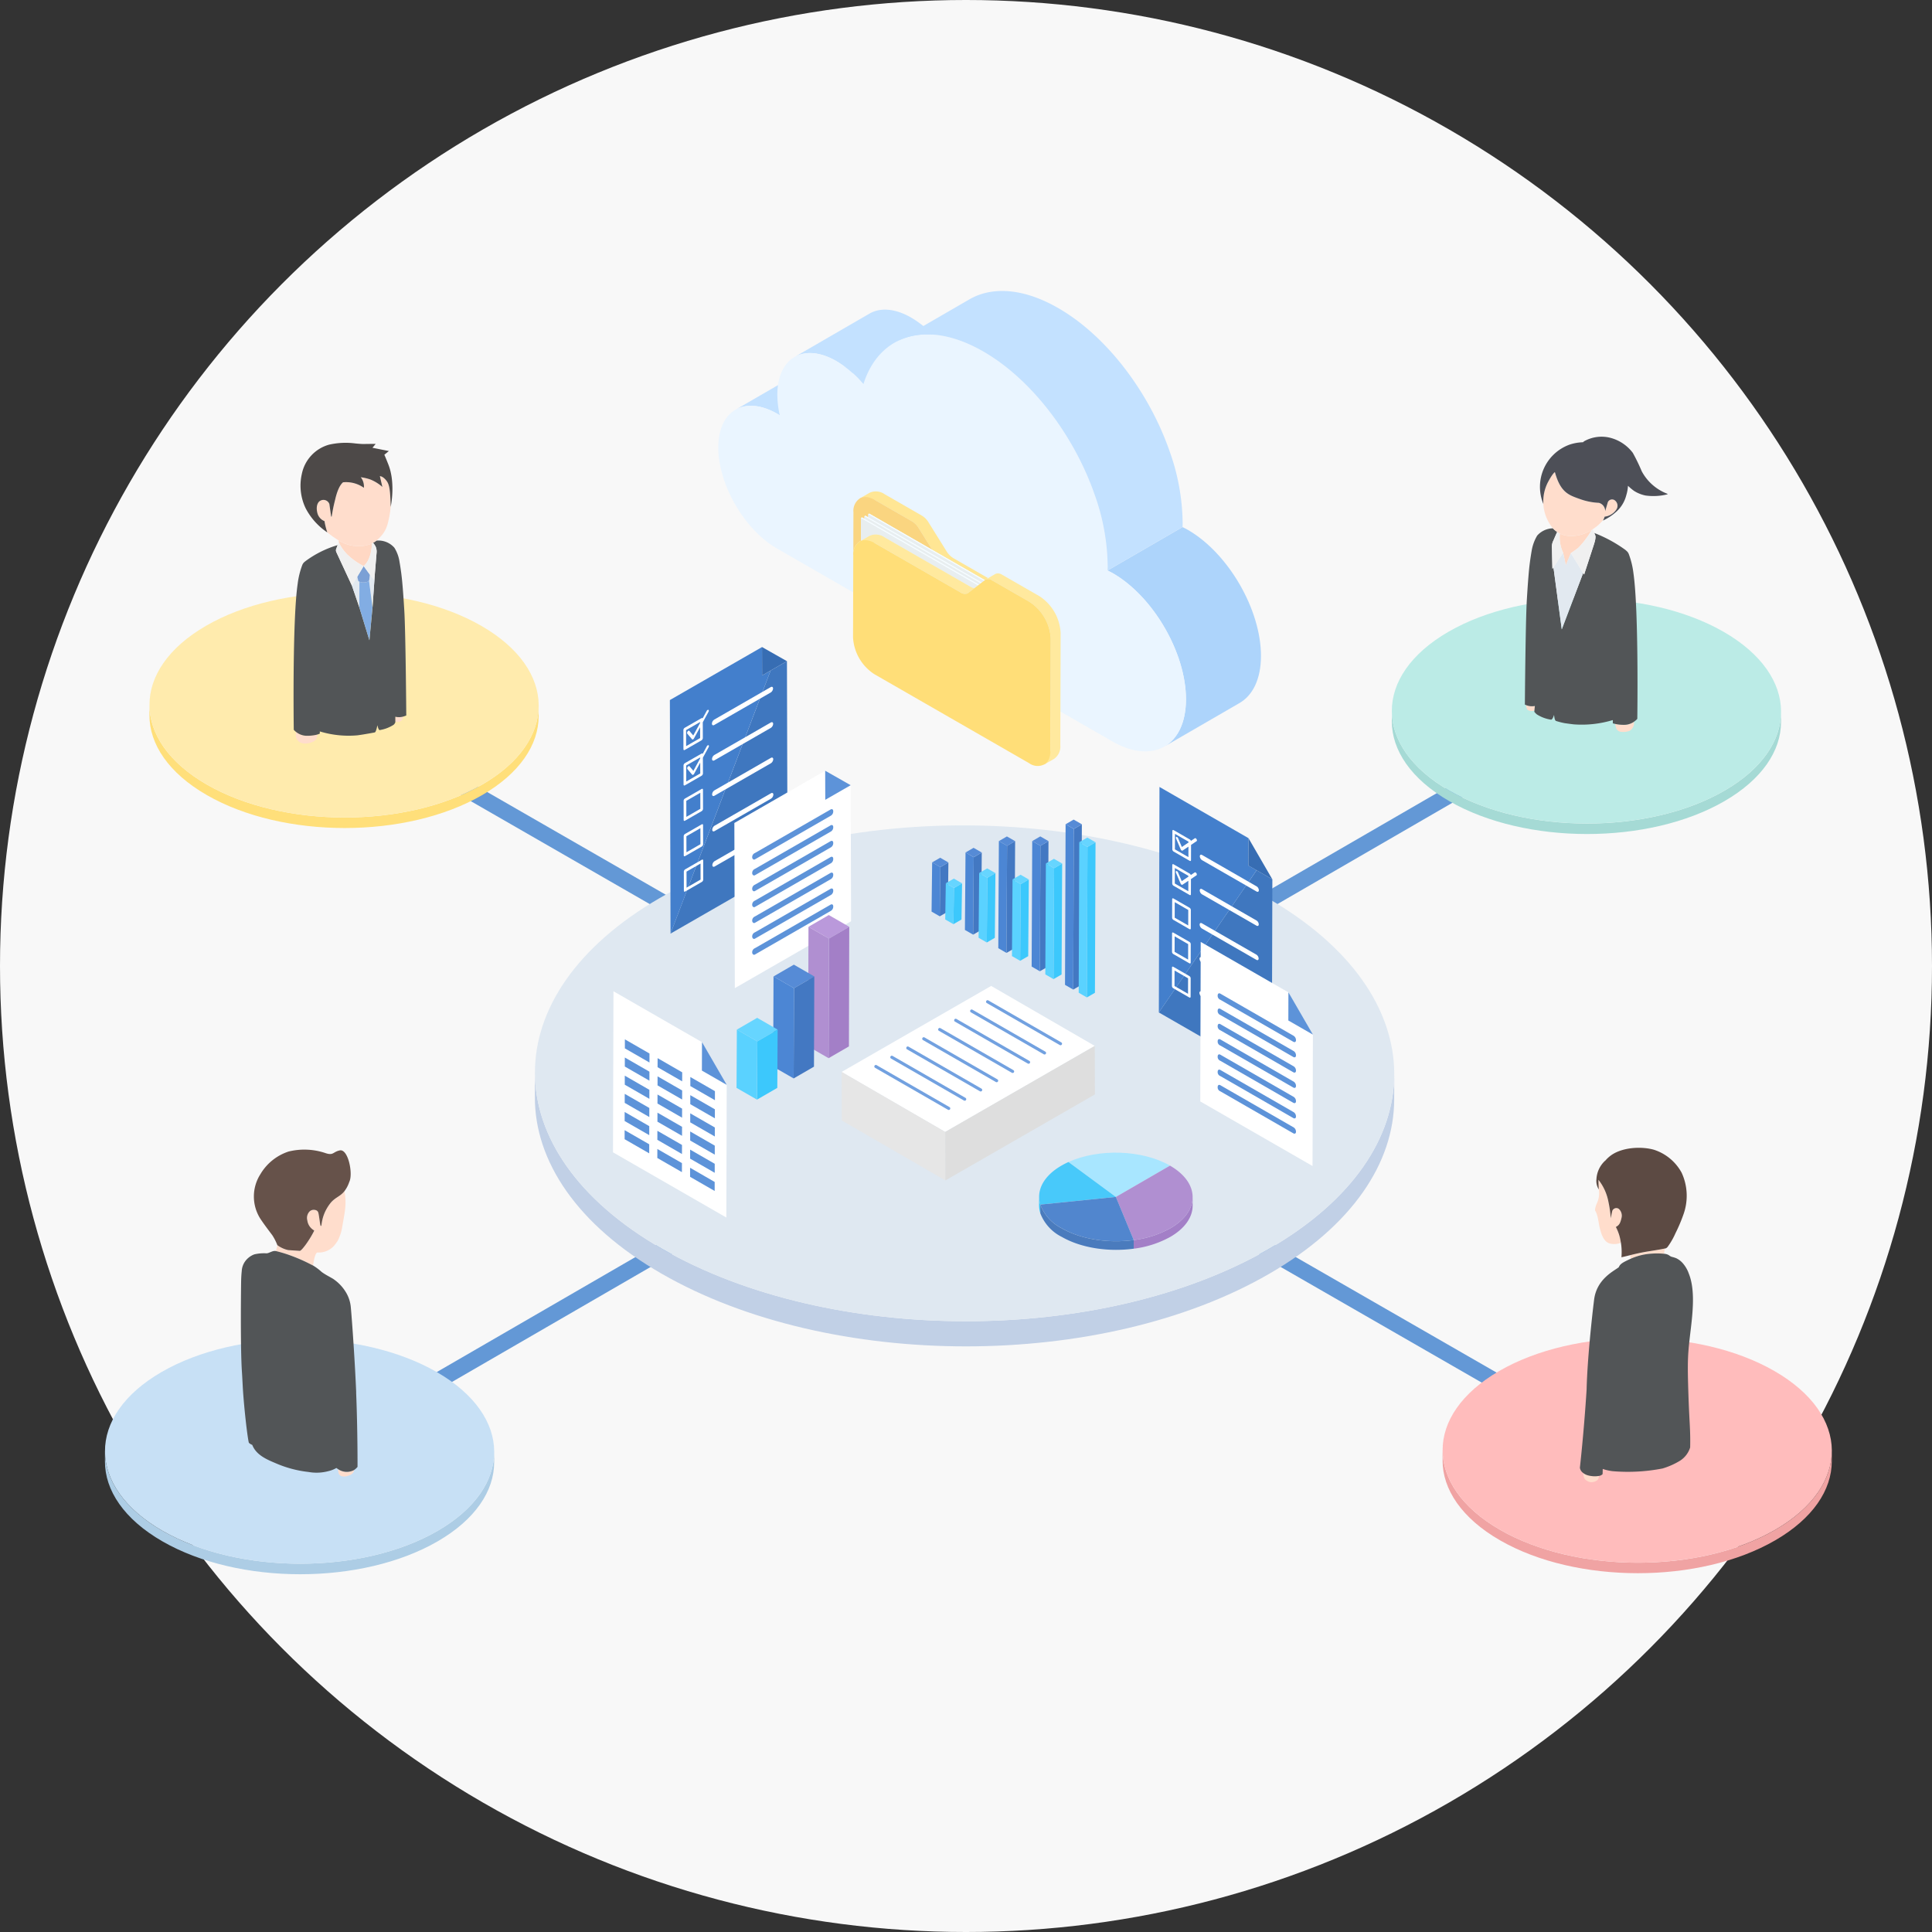
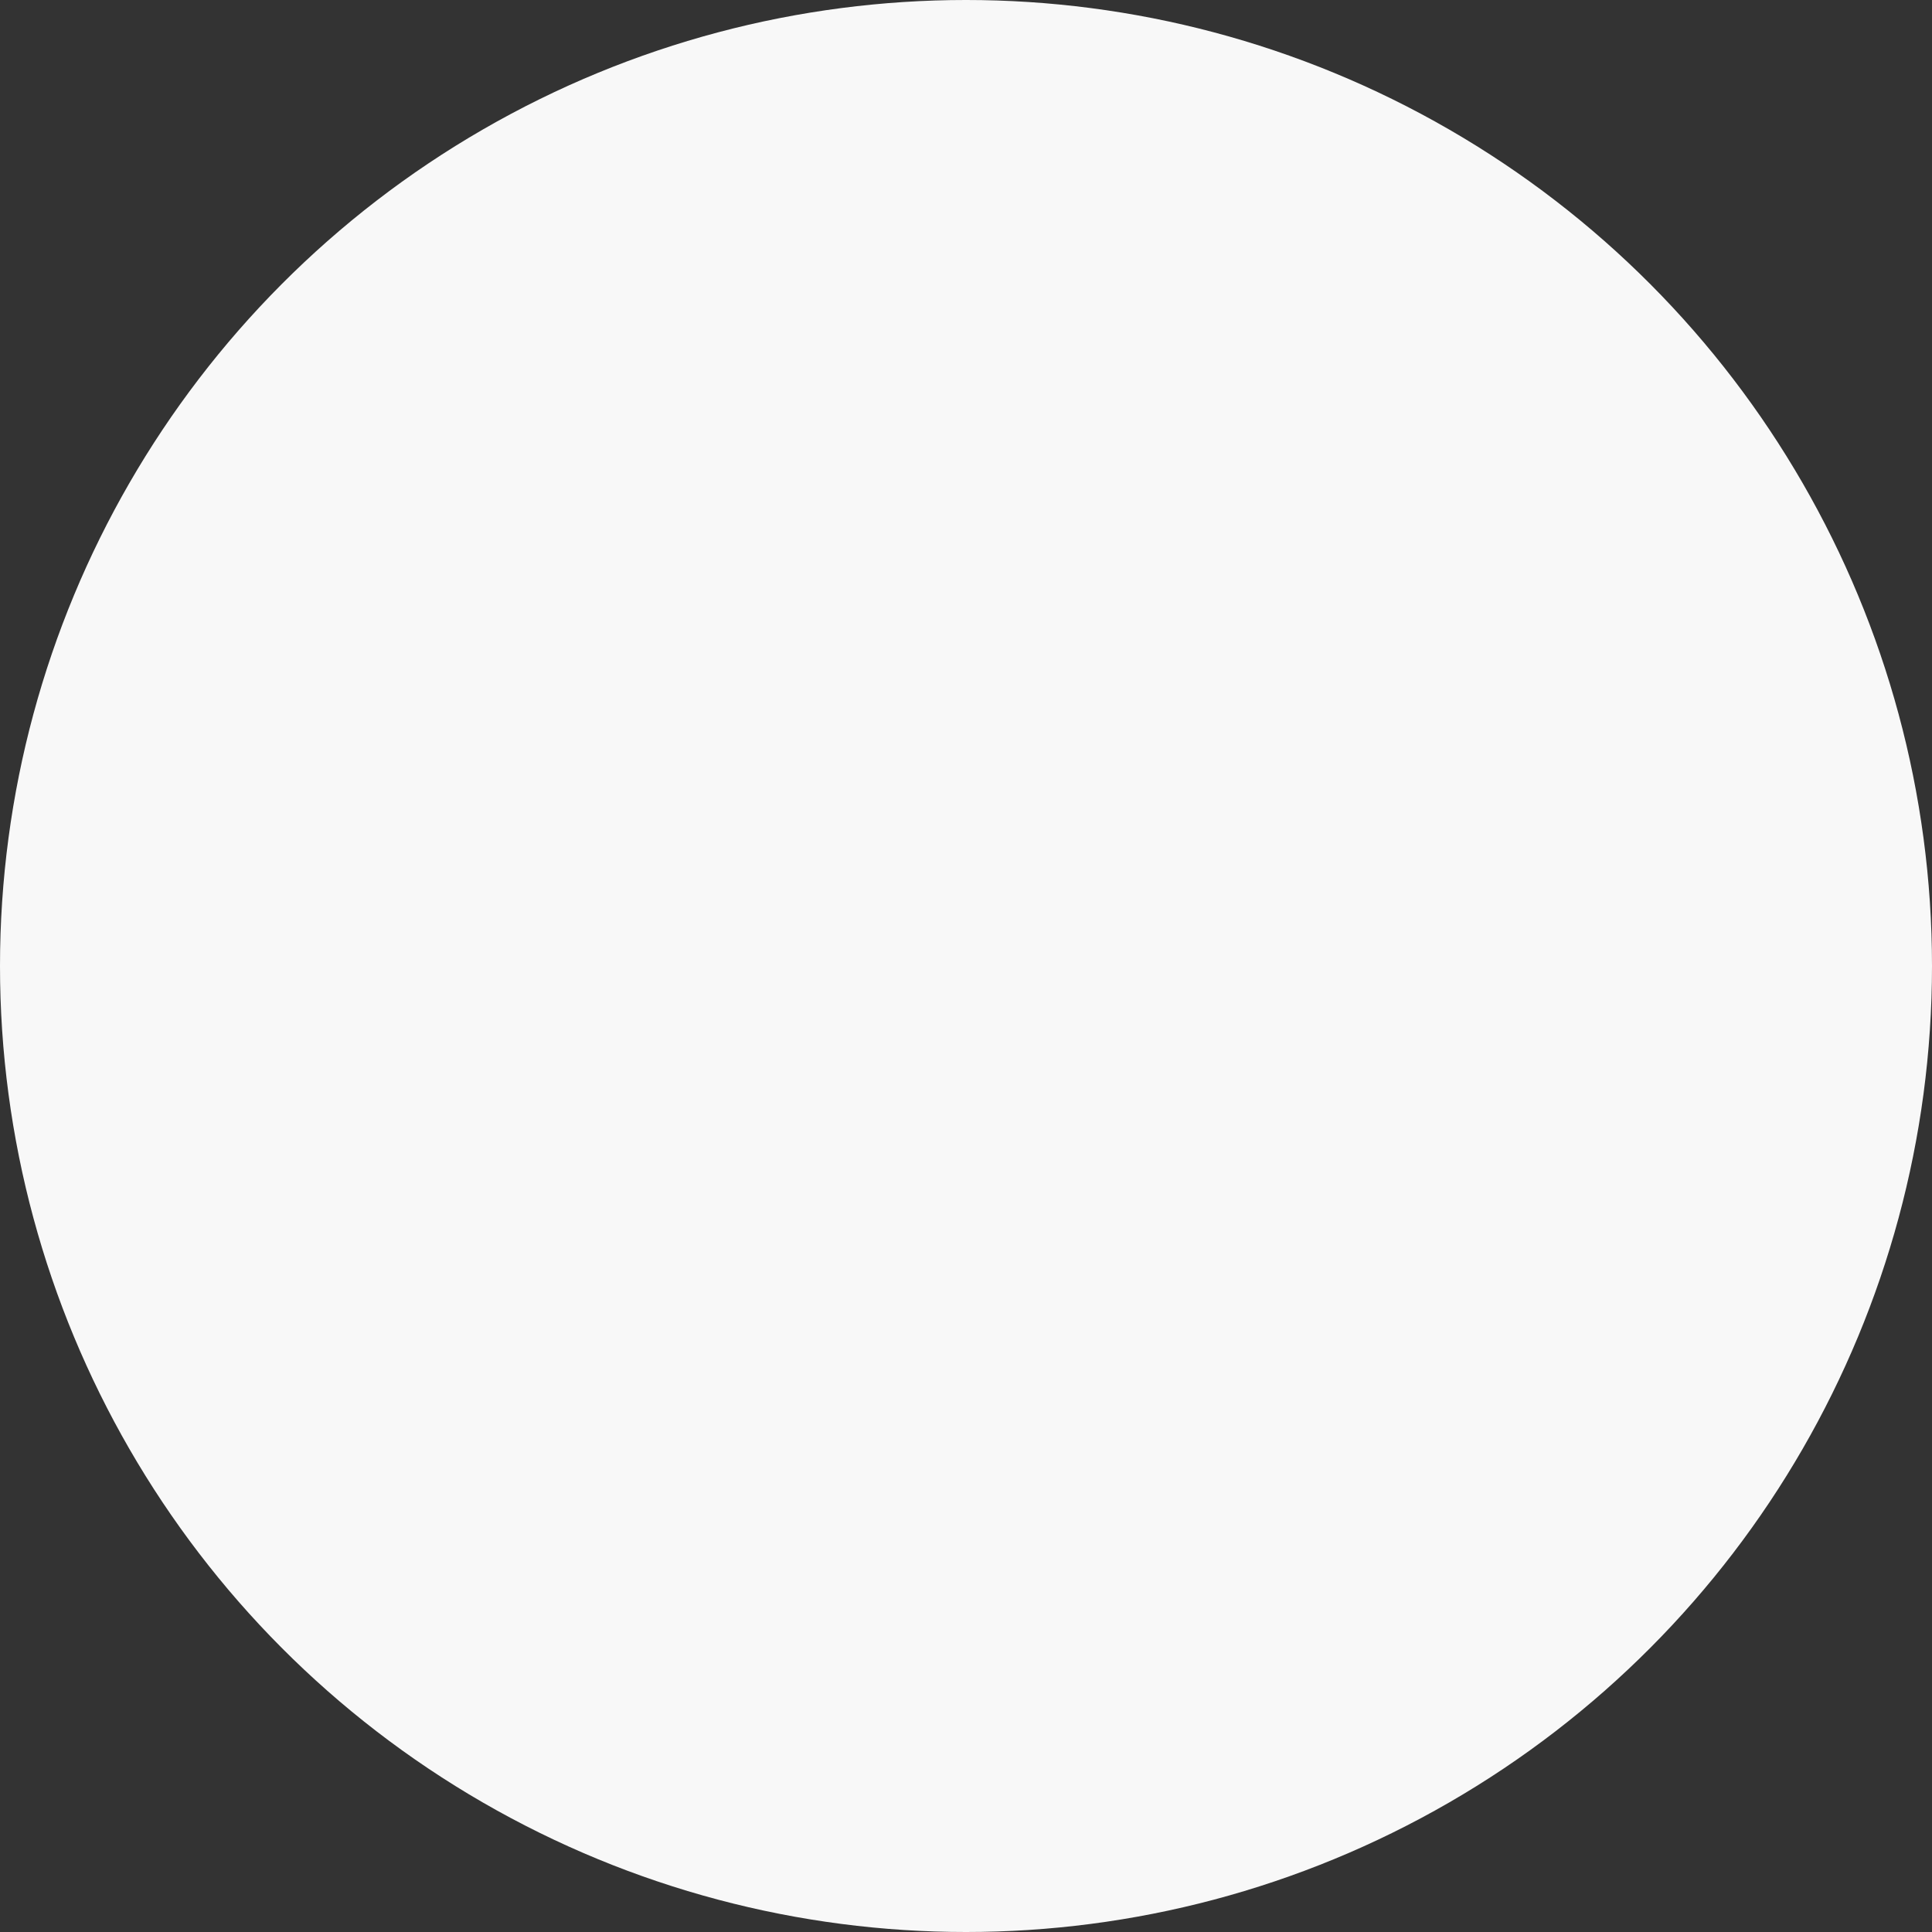
<svg xmlns="http://www.w3.org/2000/svg" width="405" height="405" viewBox="0 0 405 405">
  <rect x="0" y="0" width="405" height="405" fill="#333333" stroke="none" />
  <defs>
    <clipPath id="clip-path">
-       <rect id="長方形_1" data-name="長方形 1" width="362" height="269" transform="translate(22 61)" fill="#fff" />
-     </clipPath>
+       </clipPath>
  </defs>
  <g id="グループ_3" data-name="グループ 3" transform="translate(-639 673)">
    <g id="グループ_2" data-name="グループ 2" transform="translate(639 -673)">
      <circle id="楕円形_1" data-name="楕円形 1" cx="202.5" cy="202.5" r="202.5" fill="#f8f8f8" />
      <g id="グループ_1" data-name="グループ 1" clip-path="url(#clip-path)">
        <path id="パス_1" data-name="パス 1" d="M326.144,155.732,81.646,297.28l-3.394-1.952,244.5-141.549Z" fill="#6398d6" />
        <path id="パス_2" data-name="パス 2" d="M326.933,295.328l-3.372,1.952L77.467,155.735l3.372-1.952Z" fill="#6398d6" />
        <path id="パス_3" data-name="パス 3" d="M103.6,304.379l-.008,2.2c-.018,5.987-3.966,11.962-11.852,16.531-15.88,9.191-41.709,9.194-57.693,0C26,318.48,21.982,312.407,22,306.342l.007-2.2c-.018,6.061,4,12.134,12.043,16.76,15.984,9.194,41.814,9.194,57.693,0,7.889-4.565,11.837-10.544,11.852-16.531Z" fill="#adcde5" />
        <path id="パス_4" data-name="パス 4" d="M91.553,287.615c15.984,9.2,16.071,24.1.191,33.291s-41.709,9.2-57.693,0-16.067-24.1-.187-33.291S75.573,278.421,91.553,287.615Z" fill="#c7e0f5" />
        <path id="パス_5" data-name="パス 5" d="M384,304.16l-.007,2.2c-.018,5.987-3.967,11.962-11.852,16.531-15.88,9.194-41.71,9.194-57.694,0-8.044-4.626-12.061-10.7-12.043-16.76l.008-2.2c-.018,6.062,4,12.134,12.043,16.76,15.984,9.2,41.813,9.2,57.693,0C380.037,316.125,383.986,310.146,384,304.16Z" fill="#f0a3a3" />
        <path id="パス_6" data-name="パス 6" d="M371.957,287.4c15.984,9.2,16.071,24.1.191,33.29s-41.709,9.2-57.693,0-16.067-24.1-.187-33.29S355.977,278.2,371.957,287.4Z" fill="#ffbcbc" />
        <path id="パス_7" data-name="パス 7" d="M373.358,149.207l-.007,2.2c-.018,5.987-3.966,11.962-11.852,16.531-15.88,9.194-41.709,9.194-57.693,0-8.045-4.626-12.061-10.7-12.043-16.76l.007-2.2c-.018,6.062,4,12.134,12.043,16.76,15.984,9.2,41.814,9.2,57.693,0C369.4,161.172,373.344,155.193,373.358,149.207Z" fill="#a5dad5" />
        <path id="パス_8" data-name="パス 8" d="M361.313,132.443c15.984,9.2,16.07,24.1.191,33.291s-41.71,9.2-57.694,0-16.067-24.1-.187-33.291S345.332,123.249,361.313,132.443Z" fill="#bbebe6" />
        <path id="パス_9" data-name="パス 9" d="M112.923,147.947l-.007,2.2c-.018,5.986-3.967,11.962-11.852,16.53-15.88,9.2-41.71,9.2-57.694,0-8.044-4.626-12.061-10.7-12.043-16.76l.007-2.2c-.018,6.061,4,12.134,12.043,16.76,15.984,9.194,41.814,9.194,57.694,0C108.96,159.913,112.908,153.934,112.923,147.947Z" fill="#ffdf7a" />
        <path id="パス_10" data-name="パス 10" d="M100.88,131.184c15.984,9.195,16.071,24.1.191,33.29s-41.709,9.2-57.693,0-16.067-24.1-.187-33.29S84.9,121.989,100.88,131.184Z" fill="#ffebad" />
        <path id="パス_11" data-name="パス 11" d="M292.274,225.252l-.014,5.265c-.036,13.217-8.758,26.414-26.176,36.495-35.059,20.3-92.079,20.3-127.368,0C120.959,256.8,112.086,243.39,112.126,230l.015-5.264c-.04,13.386,8.833,26.794,26.589,37.008,35.286,20.295,92.31,20.295,127.369,0C283.517,251.662,292.235,238.466,292.274,225.252Z" fill="#c1d0e6" />
        <path id="パス_12" data-name="パス 12" d="M265.688,188.247c35.286,20.3,35.47,53.205.41,73.5s-92.078,20.3-127.368,0-35.477-53.2-.422-73.5,92.09-20.3,127.376,0Z" fill="#dfe8f1" />
        <path id="パス_13" data-name="パス 13" d="M83.876,150.327a2.731,2.731,0,0,1-.486-.007,4.753,4.753,0,0,1-.519-.083v1a1.323,1.323,0,0,0,1.354-.23,4.5,4.5,0,0,0,.342-.8,3.434,3.434,0,0,1-.7.13Z" fill="#fdc" />
        <path id="パス_14" data-name="パス 14" d="M64.318,154.232a3.559,3.559,0,0,1-1.909-.567,4.433,4.433,0,0,1-.382-.273v.032c-.011.183-.018.37-.014.56a1.756,1.756,0,0,0,.148.84c.025.054.058.107.087.158.728,1.213,2.385.979,3.437.477a2.032,2.032,0,0,0,.566-.459,3.674,3.674,0,0,0,.328-1.052c-.083.025-.173.05-.277.075a8.448,8.448,0,0,1-1.974.205Z" fill="#fdc" />
        <path id="パス_15" data-name="パス 15" d="M83.39,150.32a2.259,2.259,0,0,0,.486.007,3.556,3.556,0,0,0,.7-.129,4.364,4.364,0,0,0,.591-.215s-.126-17.27-.414-21.986c-.094-1.561-.195-3.122-.321-4.683-.087-1.059-.18-2.114-.321-3.169-.094-.7-.227-1.623-.353-2.312a7.673,7.673,0,0,0-1.077-3,4.413,4.413,0,0,0-3.779-1.5c-.1.079-.216.162-.339.241s-.241.151-.375.222c.007,0,.018-.01.025-.014l.176.223.31.473a2.556,2.556,0,0,1,.249,1.335l-.393,4.788-.465,6.733-.652,6.883-2.107-6.887-1.556-4.569-3.264-7.023a.869.869,0,0,1-.025-.678l.3-.79a21.464,21.464,0,0,0-6.65,3.287c-.022.015-.364.28-.443.367a1.82,1.82,0,0,0-.3.452,16.975,16.975,0,0,0-1,4.062c-1.138,7.835-.811,30.549-.811,30.549a3.284,3.284,0,0,0,.439.413,4.232,4.232,0,0,0,.382.272,3.585,3.585,0,0,0,1.909.567,8.685,8.685,0,0,0,1.974-.2c.1-.025.195-.05.277-.076a2.924,2.924,0,0,0,.479-.179v-.456a20.755,20.755,0,0,0,7.864.818c.205-.021,1.037-.15,1.236-.183.421-.068,2.042-.344,2.424-.43.285-.065.548-1.515.548-1.515s.212,1.1.5,1.023a7.63,7.63,0,0,0,2.893-1.1,1.338,1.338,0,0,0,.364-.524v-.165l0-1c-.029-.007.173.036.519.083Z" fill="#525557" />
        <path id="パス_16" data-name="パス 16" d="M71.066,113.814a9.36,9.36,0,0,0,1.726,2.415,13.989,13.989,0,0,0,3.444,2.441c1.391-1.17,1.682-3.571,1.744-4.58l.007-.2a6.2,6.2,0,0,1-2.147.581A8,8,0,0,1,71,113.293l.022.4Z" fill="#ffd8c4" />
        <path id="パス_17" data-name="パス 17" d="M75.111,121.806l-.216-.919c-.58.959-1.128,1.867-1.128,1.867l1.556,4.568.022-5.387a1.447,1.447,0,0,1-.234-.132Z" fill="#e2e9f0" />
        <path id="パス_18" data-name="パス 18" d="M77.907,120.956l-.36-.5-.14,1.145c-.014.029-.036.054-.054.083l.739,5.642.465-6.733-.083,1-.562-.65Z" fill="#e2e9f0" />
        <path id="パス_19" data-name="パス 19" d="M76.105,122.1a1.811,1.811,0,0,1-.757-.161l-.022,5.387,2.107,6.887.652-6.884-.739-5.641c-.213.3-.605.412-1.246.412Z" fill="#82ade3" />
        <path id="パス_20" data-name="パス 20" d="M75.346,121.939a1.823,1.823,0,0,0,.757.162c.641,0,1.034-.112,1.246-.413a.63.63,0,0,0,.054-.083l.14-1.145c-.49-.671-1.308-1.794-1.308-1.794l-1.34,2.222.216.918A1.394,1.394,0,0,0,75.346,121.939Z" fill="#7ba0d5" />
        <path id="パス_21" data-name="パス 21" d="M78.13,113.821c-.05.025-.1.05-.141.072,0,.057-.007.122-.011.2-.061,1.005-.353,3.406-1.743,4.58,0,0,.818,1.123,1.308,1.794l.36.5.562.65.083-1.005.393-4.788a2.628,2.628,0,0,0-.249-1.335l-.31-.473-.176-.223a.084.084,0,0,0-.025.015.036.036,0,0,0-.011.007l-.043.021Z" fill="#f0f0f0" />
        <path id="パス_22" data-name="パス 22" d="M70.5,115.73l3.264,7.024s.548-.908,1.128-1.867c.652-1.076,1.34-2.217,1.34-2.221a13.875,13.875,0,0,1-3.444-2.441,9.36,9.36,0,0,1-1.726-2.415l-.043-.125-.148.33-.094.244-.3.789a.871.871,0,0,0,.025.679Z" fill="#f0f0f0" />
        <path id="パス_23" data-name="パス 23" d="M75.843,114.474a6.2,6.2,0,0,0,2.147-.581c.047-.022.094-.047.141-.072l.043-.022a.036.036,0,0,0,.011-.007c.133-.071.259-.147.375-.222s.234-.158.339-.241a7.674,7.674,0,0,0,1.091-1.073,6.244,6.244,0,0,0,1.311-2.594,21.246,21.246,0,0,0,.6-3.424c-.086-4.1-.371-4.9-1.052-5.671-.7-.786-1.214-.753-1.214-.753l.526,2.257a8.88,8.88,0,0,0-2.529-1.565,10.291,10.291,0,0,0-2-.466,3.088,3.088,0,0,1,.652,2.214A6.467,6.467,0,0,0,71.92,101.1c-1,.815-1.506,2.951-1.675,3.69a33.577,33.577,0,0,0-.706,3.463c-.007.058-.054.058-.122.029-.159-1.113-.367-2.606-.367-2.613a1.321,1.321,0,0,0-1.877-.714c-.638.305-.951,1.31-.656,2.491a2.487,2.487,0,0,0,1.513,1.8,15.211,15.211,0,0,0,.591,2.365,25.32,25.32,0,0,0,2.367,1.676.053.053,0,0,0,.014.007,8.072,8.072,0,0,0,4.838,1.181Z" fill="#fdc" />
        <path id="パス_24" data-name="パス 24" d="M66.516,107.447c-.3-1.181.018-2.185.656-2.491a1.318,1.318,0,0,1,1.877.715c0,.007.213,1.5.367,2.612.068.029.115.029.122-.028a33.6,33.6,0,0,1,.706-3.464c.169-.739.677-2.874,1.675-3.689a6.461,6.461,0,0,1,4.363,1.156,3.11,3.11,0,0,0-.652-2.215,10.375,10.375,0,0,1,2,.467,8.844,8.844,0,0,1,2.529,1.565l-.526-2.258s.515-.032,1.214.754c.681.768.965,1.572,1.052,5.67v.018s1.084-4.9-.486-8.886c-.764-1.934-.847-2.042-.847-2.042l.951-.779-3.437-.689.677-.815s-1.913.014-2.587.029c-.385.007-1.409-.093-1.672-.118a15.6,15.6,0,0,0-5.541.262,8.016,8.016,0,0,0-5.685,6.137,10.967,10.967,0,0,0,.807,7.2,13.758,13.758,0,0,0,4.535,5.049,14.826,14.826,0,0,1-.591-2.365,2.486,2.486,0,0,1-1.513-1.8Z" fill="#4d4948" />
        <path id="パス_25" data-name="パス 25" d="M332.92,309.281a2.845,2.845,0,0,1-1.073-.531c.05.309.1.592.151.786a1.234,1.234,0,0,0,.317.621,2.353,2.353,0,0,0,.929.51c.447.14,1.676-.079,1.848-.79.04-.161.073-.326.1-.488a5.362,5.362,0,0,1-2.27-.111Z" fill="#fdc" />
        <path id="パス_26" data-name="パス 26" d="M348.854,262.824c.007-.205.083-.783.13-1.091-.785.168-1.452.283-3.318.577-1.2.191-2.59.478-3.937.819.043.251.072.534.093.75a12.652,12.652,0,0,1,4.471-1.084,15.217,15.217,0,0,1,2.561.032Z" fill="#fdc" />
        <path id="パス_27" data-name="パス 27" d="M338.724,257.207c.7-.355.944-.8,1.185-1.881a1.922,1.922,0,0,0-.533-1.88.862.862,0,0,0-.987-.075.876.876,0,0,0-.407.452c-.227.99-.317,1.582-.317,1.582a25.975,25.975,0,0,0-.511-3.563,10.6,10.6,0,0,0-2.072-4.515c0,.732.033,1.443.069,2.017a4.927,4.927,0,0,1-.4,2.9c-.158.327-.511,1.335-.335,1.594.552.818.681,2.533.919,3.492.281,1.119.728,2.943,2.125,3.341a3.663,3.663,0,0,0,2.328-.162c-.018-.1-.04-.211-.065-.315A9.393,9.393,0,0,0,338.724,257.207Z" fill="#fdc" />
        <path id="パス_28" data-name="パス 28" d="M348.983,261.733c.061-.015.119-.026.184-.04a.992.992,0,0,0,.4-.294,15.367,15.367,0,0,0,1.658-2.882,32.863,32.863,0,0,0,1.621-3.8,11.533,11.533,0,0,0-.321-8.868,10.143,10.143,0,0,0-5.85-4.842c-2.645-.728-6.42-.5-8.769,1.052a6.844,6.844,0,0,0-1.412,1.267V243.3a5.681,5.681,0,0,0-1.834,3.84,3.352,3.352,0,0,0,.49,2.2c-.039-.577-.068-1.284-.068-2.017a10.584,10.584,0,0,1,2.071,4.515,25.885,25.885,0,0,1,.512,3.564s.09-.592.317-1.583a.907.907,0,0,1,.407-.452.866.866,0,0,1,.987.075,1.916,1.916,0,0,1,.533,1.881c-.241,1.08-.486,1.525-1.185,1.881a9.4,9.4,0,0,1,1,2.989c.022.1.044.212.065.316a12.358,12.358,0,0,1,.108,3.047s.847-.183,1.542-.366c.1-.025.2-.047.292-.072,1.344-.341,2.731-.628,3.938-.818,1.866-.291,2.532-.409,3.317-.578Z" fill="#5c4a43" />
        <path id="パス_29" data-name="パス 29" d="M353.948,266.782a6.683,6.683,0,0,0-1.182-1.967,4.271,4.271,0,0,0-1.383-1.058,6.651,6.651,0,0,0-.793-.255,1.465,1.465,0,0,1-.562-.244,2,2,0,0,0-.8-.381c-.1-.021-.234-.039-.371-.053a15.446,15.446,0,0,0-2.561-.033,12.5,12.5,0,0,0-4.471,1.084c-.231.1-.472.215-.731.337l-.062.033c-1.257.61-1.473.911-1.7,1.407-.977.775-4.619,2.44-5.163,6.79-.443,3.52-1.43,12.607-1.574,18.874-.569,8.972-1.408,16.354-1.408,16.354a1.6,1.6,0,0,0,.536.983c.036.033.08.065.119.1a2.925,2.925,0,0,0,1.074.531,5.405,5.405,0,0,0,2.269.111.7.7,0,0,0,.09-.014,1.259,1.259,0,0,0,.674-.37s.007-.262.032-1.08a9.872,9.872,0,0,0,2.086.47,38.024,38.024,0,0,0,10.444-.567,15.6,15.6,0,0,0,3.635-1.608,5.079,5.079,0,0,0,2.157-2.8c.083-3.7-.158-5.078-.345-10.541-.278-8.164-.159-8.907.515-14.606.5-4.257.782-8.4-.53-11.492Z" fill="#525557" />
        <path id="パス_30" data-name="パス 30" d="M176.427,224.706l21.719,12.576,31.349-18.031-21.72-12.575Z" fill="#fff" />
        <path id="パス_31" data-name="パス 31" d="M176.427,224.706l.029,10.171,21.719,12.576-.029-10.171Z" fill="#e6e6e6" />
        <path id="パス_32" data-name="パス 32" d="M198.146,237.282l.028,10.171,31.349-18.031-.029-10.171Z" fill="#dedede" />
        <path id="パス_33" data-name="パス 33" d="M198.884,232.677a.331.331,0,0,1-.162-.043l-15.278-8.789a.321.321,0,1,1,.321-.556l15.278,8.789a.321.321,0,0,1-.159.6Z" fill="#72a1e0" />
        <path id="パス_34" data-name="パス 34" d="M202.231,230.739a.328.328,0,0,1-.162-.043l-15.278-8.789a.321.321,0,1,1,.32-.557l15.278,8.79a.321.321,0,0,1-.158.6Z" fill="#72a1e0" />
        <path id="パス_35" data-name="パス 35" d="M205.578,228.8a.328.328,0,0,1-.162-.043l-15.279-8.789a.321.321,0,1,1,.321-.556l15.278,8.789a.321.321,0,0,1-.158.6Z" fill="#72a1e0" />
        <path id="パス_36" data-name="パス 36" d="M208.924,226.863a.331.331,0,0,1-.162-.043l-15.278-8.789a.321.321,0,1,1,.321-.556l15.278,8.789a.321.321,0,0,1-.159.6Z" fill="#72a1e0" />
        <path id="パス_37" data-name="パス 37" d="M212.275,224.925a.328.328,0,0,1-.162-.043l-15.278-8.789a.321.321,0,1,1,.32-.556l15.278,8.789a.321.321,0,0,1-.158.6Z" fill="#72a1e0" />
        <path id="パス_38" data-name="パス 38" d="M215.622,222.991a.345.345,0,0,1-.163-.043l-15.278-8.79a.321.321,0,0,1,.321-.556l15.278,8.789a.321.321,0,0,1-.158.6Z" fill="#72a1e0" />
        <path id="パス_39" data-name="パス 39" d="M218.968,221.049a.33.33,0,0,1-.162-.043l-15.278-8.789a.321.321,0,1,1,.321-.556l15.278,8.789a.321.321,0,0,1-.159.6Z" fill="#72a1e0" />
        <path id="パス_40" data-name="パス 40" d="M222.315,219.111a.328.328,0,0,1-.162-.043l-15.278-8.789a.321.321,0,1,1,.32-.556l15.278,8.789a.321.321,0,0,1-.158.6Z" fill="#72a1e0" />
        <path id="パス_41" data-name="パス 41" d="M340.5,151.949a8.641,8.641,0,0,1-1.924-.194c.058.295.123.56.177.74a1.182,1.182,0,0,0,1.156.918,3.636,3.636,0,0,0,1.729-.226,2.068,2.068,0,0,0,.7-.782,1.884,1.884,0,0,0,.2-.826c.011-.1.011-.2.018-.294-.046.032-.1.065-.147.1a3.6,3.6,0,0,1-1.91.567Z" fill="#fdc" />
        <path id="パス_42" data-name="パス 42" d="M320.946,148.045a3.876,3.876,0,0,1-1.051-.248,2.357,2.357,0,0,0,.194.815c.205.4.966.538,1.578.355l.09-.976A3.989,3.989,0,0,1,320.946,148.045Z" fill="#fdc" />
        <path id="パス_43" data-name="パス 43" d="M334.214,113.868l-2.143,6.574-.2-.323-4.482,11.808-1.743-13.013-.22.33-.1-4.368a2.909,2.909,0,0,1,.324-1.6l.771-1.769a4.978,4.978,0,0,1-.883-.754,4.512,4.512,0,0,0-3.3,1.522,9.117,9.117,0,0,0-1.174,3.273c-.123.689-.26,1.615-.353,2.311-.141,1.052-.235,2.111-.321,3.169-.126,1.562-.227,3.123-.321,4.684-.284,4.716-.414,21.985-.414,21.985s.087.043.231.1a3.187,3.187,0,0,0,1.862.194l-.09.976-.022.244a3.591,3.591,0,0,0,.512.531,7.553,7.553,0,0,0,2.961,1.116c.35.09.667-1.012.667-1.012s.075,1.163.4,1.282a15.372,15.372,0,0,0,1.845.47c.36.057,1.675.226,1.88.247a22.526,22.526,0,0,0,8.188-.9v.693c.022,0,.109.025.429.1a.232.232,0,0,1,.051.011,8.453,8.453,0,0,0,1.923.194,3.563,3.563,0,0,0,1.91-.567,1.463,1.463,0,0,0,.147-.1,3.538,3.538,0,0,0,.674-.585s.328-22.714-.811-30.548a17.092,17.092,0,0,0-1-4.063,1.756,1.756,0,0,0-.295-.452c-.079-.082-.4-.366-.425-.38a28.8,28.8,0,0,0-6.5-3.525l.227.542a3.553,3.553,0,0,1-.22,1.6Z" fill="#525557" />
        <path id="パス_44" data-name="パス 44" d="M327.676,115.885l.569,2.609,1.056-2.548a18.739,18.739,0,0,0,1.538-1.091,16.13,16.13,0,0,0,1.621-1.906,14.966,14.966,0,0,0,1.218-1.866,8.359,8.359,0,0,1-4.287,1.292,5.838,5.838,0,0,1-1.452-.18,4.832,4.832,0,0,1-.951-.351,7.516,7.516,0,0,0,.7,4.041Z" fill="#ffd8c4" />
        <path id="パス_45" data-name="パス 45" d="M327.676,115.885l-2.031,3.032,1.743,13.013,4.485-11.811-2.572-4.173-1.056,2.548Z" fill="#e2e9f0" />
        <path id="パス_46" data-name="パス 46" d="M325.327,114.88l.1,4.367.22-.33,2.032-3.032a7.545,7.545,0,0,1-.7-4.041,4.87,4.87,0,0,1-.562-.331l-.771,1.77a2.959,2.959,0,0,0-.324,1.6Z" fill="#f0f0f0" />
        <path id="パス_47" data-name="パス 47" d="M332.46,112.949a16.13,16.13,0,0,1-1.621,1.906,17.6,17.6,0,0,1-1.538,1.091l2.572,4.173.2.323,2.144-6.574c.093-.352.374-1.274.219-1.6l-.227-.542-.047-.112-.281-.671c-.068.043-.136.094-.2.137a14.582,14.582,0,0,1-1.217,1.866Z" fill="#f0f0f0" />
        <path id="パス_48" data-name="パス 48" d="M338.8,106.826a1.417,1.417,0,0,0-.295-1.934c-.879-.632-1.4.215-1.531.585,0,.007-.267.9-.5,1.69a1.767,1.767,0,0,0-1.312-1.762,13.368,13.368,0,0,1-3.836-.743c-2.414-.861-4.172-1.3-5.393-5.7,0,0-.447.208-1.491,2.189a8.74,8.74,0,0,0-.941,4.03c0,.226.015.377.018.435a8.85,8.85,0,0,0,2.018,5.139,5.008,5.008,0,0,0,.882.753,4.628,4.628,0,0,0,.562.331,4.927,4.927,0,0,0,.951.351,5.844,5.844,0,0,0,1.452.18,8.356,8.356,0,0,0,4.287-1.292c.069-.043.137-.09.2-.137a9.173,9.173,0,0,0,2.137-1.866,4.29,4.29,0,0,0,.335-.782,3.407,3.407,0,0,0,2.442-1.475Z" fill="#fdc" />
        <path id="パス_49" data-name="パス 49" d="M349.5,103.5a10.191,10.191,0,0,1-5.342-4.7,39.936,39.936,0,0,0-1.873-3.865,8.617,8.617,0,0,0-4.8-3.18,7.468,7.468,0,0,0-5.346.711,1.18,1.18,0,0,0-.289.24,9.936,9.936,0,0,0-2.759.477,9.406,9.406,0,0,0-5.559,12.464v-.029c0-.057-.014-.208-.018-.434a8.738,8.738,0,0,1,.941-4.03c1.044-1.978,1.491-2.189,1.491-2.189,1.221,4.392,2.979,4.834,5.393,5.7a13.431,13.431,0,0,0,3.836.743,1.776,1.776,0,0,1,1.312,1.762c.23-.786.493-1.683.5-1.69a.959.959,0,0,1,1.531-.585,1.414,1.414,0,0,1,.3,1.934,3.4,3.4,0,0,1-2.442,1.475,4.183,4.183,0,0,1-.335.783c-.007.01-.011.021-.018.032a11.033,11.033,0,0,0,2.77-1.823,6.891,6.891,0,0,0,2.111-3.449,8.174,8.174,0,0,0,.364-2.014,10.962,10.962,0,0,0,1.286,1.081,7.259,7.259,0,0,0,2.381.958,12.051,12.051,0,0,0,4.579-.244.063.063,0,0,0,.011-.122Z" fill="#4d4f57" />
        <path id="パス_50" data-name="パス 50" d="M70.853,307.946a4.83,4.83,0,0,0,.144.89c.166.582.825.822,1.718.607a6.073,6.073,0,0,0,.63-.222,1.385,1.385,0,0,0,.89-1.038.135.135,0,0,1,.007-.036,3.2,3.2,0,0,1-3.394-.2Z" fill="#fdc" />
        <path id="パス_51" data-name="パス 51" d="M65.247,265.1c.13.065.256.126.385.19.141-1.044.443-2.727.944-2.731a4.321,4.321,0,0,0,3.444-1.407,9.348,9.348,0,0,0,.8-1.105,9.675,9.675,0,0,0,.922-2.878c.533-3.144.973-4.759.461-7.458-.962,1.213-2.032,1.278-3.084,2.7-2.017,2.727-1.528,4.891-1.9,4.561-.133-.118-.368-2.7-.551-2.907a.829.829,0,0,0-.2-.251,1.09,1.09,0,0,0-.5-.183,1.257,1.257,0,0,0-1.03.294,1.949,1.949,0,0,0-.512,1.888,2.84,2.84,0,0,0,1.394,2.1.064.064,0,0,1,.036.061.423.423,0,0,1-.04.133,22.081,22.081,0,0,1-1.783,2.885c-.483.639-.976,1.246-1.221,1.231-1.21-.075-1.567-.1-2.414-.161a5.93,5.93,0,0,1-2.259-1.038,12.619,12.619,0,0,1-.3,1.231,27.087,27.087,0,0,1,2.911.873,35.212,35.212,0,0,1,4.5,1.97Z" fill="#fdc" />
        <path id="パス_52" data-name="パス 52" d="M62.808,262.221c.245.014.739-.589,1.221-1.231a21.682,21.682,0,0,0,1.783-2.886.337.337,0,0,0,.04-.133.064.064,0,0,0-.036-.061,2.84,2.84,0,0,1-1.394-2.1,1.95,1.95,0,0,1,.512-1.888,1.25,1.25,0,0,1,1.03-.294,1.038,1.038,0,0,1,.5.183.742.742,0,0,1,.2.251c.184.208.418,2.788.551,2.907.375.326-.115-1.834,1.9-4.562,1.052-1.421,2.122-1.485,3.084-2.7a6.653,6.653,0,0,0,1.009-1.916l.022-.054c.814-1.705-.241-6.941-2-6.582-1.445.3-1.3,1.1-2.9.6a13.817,13.817,0,0,0-7.846-.359,10.739,10.739,0,0,0-5.9,4.752,8.684,8.684,0,0,0,.029,9.388c.807,1.206,1.6,2.24,2.468,3.4a10.822,10.822,0,0,1,1.056,2.078,5.918,5.918,0,0,0,2.259,1.037c.847.061,1.2.086,2.414.161Z" fill="#66524a" />
        <path id="パス_53" data-name="パス 53" d="M74.668,291.886c-.249-6.033-.818-14.438-1.12-17.757a7.3,7.3,0,0,0-.987-3.151,8.843,8.843,0,0,0-2.457-2.7c-.5-.4-1.715-.926-2.68-1.644a11.1,11.1,0,0,0-1.794-1.345c-.126-.061-.252-.126-.386-.191a35.5,35.5,0,0,0-4.5-1.97,27.051,27.051,0,0,0-2.911-.872c-.674-.151-1.412.474-1.974.474a8.9,8.9,0,0,0-2.543.219,4.158,4.158,0,0,0-1.884,1.4,3.863,3.863,0,0,0-.757,2.111c-.054.484-.1,1.137-.122,1.862v.022c-.022.746-.2,14.093.173,19.4.054.782.169,3.133.213,3.79.27,3.937.879,9.366,1.207,10.831.054.244.738.527.738.527.807,2.114,3.051,3.054,4.845,3.812a23.842,23.842,0,0,0,6.942,1.862,9.541,9.541,0,0,0,4.15-.172,5.9,5.9,0,0,0,1.693-.667s.119.093.328.222a3.206,3.206,0,0,0,3.393.2,3.157,3.157,0,0,0,.713-.654s.036-7.633-.292-15.611Z" fill="#525557" />
        <path id="パス_54" data-name="パス 54" d="M159.841,145.026l1.7-4.457,3.426-1.967.118,43-24.521,14.105L144,186.675l2.266-5.958,5.793-15.227.551-1.443,3.066-8.068.551-1.442,3.069-8.065Z" fill="#3f77bf" />
        <path id="パス_55" data-name="パス 55" d="M144,186.675l-3.437,9.037-.14-48.96,19.323-11.114.019,5.954,1.776-1.023-1.7,4.457-.548,1.446-3.069,8.065-.551,1.442-3.066,8.068-.551,1.443-5.793,15.227Z" fill="#437fcc" />
        <path id="パス_56" data-name="パス 56" d="M147.082,165.389c.155-.089.281-.017.281.162l.011,4a.616.616,0,0,1-.281.484l-3.5,2.01c-.155.09-.278.014-.281-.162l-.011-4a.6.6,0,0,1,.277-.481l3.5-2.01Zm-.278.8-2.936,1.691.011,3.359,2.936-1.69Z" fill="#fff" />
        <path id="パス_57" data-name="パス 57" d="M147.125,180.226c.155-.09.281-.018.281.161l.01,4a.606.606,0,0,1-.281.481L144,186.675l-.36.208c-.155.09-.278.018-.281-.158l-.011-4a.6.6,0,0,1,.277-.481l2.637-1.518.857-.5Zm-.278.8-.893.513-2.043,1.174.011,3.363.393-.226,2.543-1.465-.011-3.362Z" fill="#fff" />
        <path id="パス_58" data-name="パス 58" d="M148.5,148.809a.19.19,0,0,0-.176.021.515.515,0,0,0-.191.209l-.847,1.55c-.047-.075-.14-.093-.252-.032l-3.5,2.009a.613.613,0,0,0-.277.481l.011,4c0,.179.126.251.281.161l3.5-2.009a.618.618,0,0,0,.281-.485l-.01-3.3,1.2-2.2c.1-.179.09-.366-.018-.413Zm-1.733,5.911-2.936,1.69-.01-3.359,2.936-1.69v.193l-1.43,2.62-.818-.962a.174.174,0,0,0-.224-.007.48.48,0,0,0-.14.129c-.119.162-.151.37-.072.46l1,1.181a.153.153,0,0,0,.2.017l.022-.01a.525.525,0,0,0,.195-.208l1.271-2.33.007,2.279Z" fill="#fff" />
        <path id="パス_59" data-name="パス 59" d="M148.526,156.227a.189.189,0,0,0-.177.022.512.512,0,0,0-.191.208l-.846,1.55c-.047-.075-.141-.093-.252-.032l-3.5,2.01a.612.612,0,0,0-.278.481l.011,4c0,.176.126.251.281.162l3.5-2.01a.624.624,0,0,0,.281-.485l-.011-3.3,1.2-2.2c.1-.179.09-.366-.018-.413Zm-1.733,5.911-2.936,1.69-.011-3.359,2.936-1.69v.194l-1.43,2.619-.818-.961a.171.171,0,0,0-.223-.008.474.474,0,0,0-.141.13.415.415,0,0,0-.072.459l1,1.181a.154.154,0,0,0,.2.018l.022-.011a.523.523,0,0,0,.194-.208l1.272-2.329.007,2.279Z" fill="#fff" />
        <path id="パス_60" data-name="パス 60" d="M147.1,172.808c.155-.09.281-.018.281.161l.011,4a.61.61,0,0,1-.281.484l-3.5,2.01c-.155.09-.277.014-.281-.161l-.011-4a.6.6,0,0,1,.278-.481l3.5-2.01Zm-.277.8-2.936,1.69.011,3.363,2.936-1.69Z" fill="#fff" />
        <path id="パス_61" data-name="パス 61" d="M161.624,166.29c.27-.154.494-.032.494.28a1.09,1.09,0,0,1-.49.847l-11.831,6.8c-.274.158-.493.028-.493-.28a1.074,1.074,0,0,1,.49-.847Z" fill="#fff" />
        <path id="パス_62" data-name="パス 62" d="M161.6,158.872c.27-.154.493-.032.493.28a1.09,1.09,0,0,1-.49.847l-9.55,5.491-2.28,1.313c-.274.158-.494.029-.494-.279a1.071,1.071,0,0,1,.49-.847l2.835-1.63Z" fill="#fff" />
        <path id="パス_63" data-name="パス 63" d="M161.581,151.458c.27-.155.494-.033.494.279a1.088,1.088,0,0,1-.49.847l-5.912,3.4-5.919,3.406c-.274.158-.493.029-.493-.28a1.074,1.074,0,0,1,.49-.847l6.473-3.722Z" fill="#fff" />
        <path id="パス_64" data-name="パス 64" d="M161.647,173.708c.27-.154.493-.032.493.28a1.09,1.09,0,0,1-.49.847l-11.83,6.8c-.274.158-.494.029-.494-.28a1.074,1.074,0,0,1,.49-.847Z" fill="#fff" />
        <path id="パス_65" data-name="パス 65" d="M161.56,144.039c.27-.154.493-.032.493.28a1.09,1.09,0,0,1-.49.847l-2.269,1.307-9.561,5.5c-.274.158-.494.028-.494-.28a1.074,1.074,0,0,1,.49-.847l10.112-5.818Z" fill="#fff" />
-         <path id="パス_66" data-name="パス 66" d="M159.743,135.638l3.019,1.712,2.2,1.252-3.426,1.967-1.776,1.023Z" fill="#376db3" />
        <path id="パス_67" data-name="パス 67" d="M197.126,181.769,197,192.087l-1.719-.99.123-10.318Z" fill="#4c86d4" />
        <path id="パス_68" data-name="パス 68" d="M197.126,181.769l1.686-.976-.122,10.318-1.69.976Z" fill="#4378c2" />
        <path id="パス_69" data-name="パス 69" d="M195.4,180.779l1.686-.977,1.722.991-1.686.976Z" fill="#568bd6" />
        <path id="パス_70" data-name="パス 70" d="M199.986,186.144l-.122,7.59-1.718-.99.122-7.591Z" fill="#5ad2ff" />
        <path id="パス_71" data-name="パス 71" d="M199.987,186.144l1.689-.976-.122,7.59-1.69.976Z" fill="#3cc8fc" />
        <path id="パス_72" data-name="パス 72" d="M198.268,185.153l1.686-.976,1.722.991-1.69.976Z" fill="#66d5ff" />
        <path id="パス_73" data-name="パス 73" d="M204.118,179.7l-.123,16.228-1.722-.986L202.4,178.7Z" fill="#4c86d4" />
        <path id="パス_74" data-name="パス 74" d="M204.118,179.7l1.686-.98-.123,16.232-1.686.976Z" fill="#4378c2" />
        <path id="パス_75" data-name="パス 75" d="M202.4,178.7l1.689-.976,1.718.987-1.686.98Z" fill="#568bd6" />
        <path id="パス_76" data-name="パス 76" d="M206.982,184l-.122,13.57-1.722-.987.122-13.57Z" fill="#5ad2ff" />
        <path id="パス_77" data-name="パス 77" d="M206.982,184l1.686-.976-.123,13.57-1.686.976Z" fill="#3cc8fc" />
        <path id="パス_78" data-name="パス 78" d="M205.26,183.015l1.686-.977,1.722.987-1.686.976Z" fill="#66d5ff" />
        <path id="パス_79" data-name="パス 79" d="M211.114,177.3l-.126,22.46-1.718-.991.122-22.459Z" fill="#4c86d4" />
        <path id="パス_80" data-name="パス 80" d="M211.114,177.3l1.686-.977-.122,22.46-1.69.976Z" fill="#4378c2" />
        <path id="パス_81" data-name="パス 81" d="M209.392,176.314l1.686-.976,1.722.99-1.686.977Z" fill="#568bd6" />
        <path id="パス_82" data-name="パス 82" d="M213.975,185.333l-.123,16.078-1.718-.991.122-16.074Z" fill="#5ad2ff" />
        <path id="パス_83" data-name="パス 83" d="M213.975,185.333l1.69-.977-.123,16.079-1.689.976Z" fill="#3cc8fc" />
        <path id="パス_84" data-name="パス 84" d="M212.256,184.346l1.686-.976,1.722.987-1.69.976Z" fill="#66d5ff" />
        <path id="パス_85" data-name="パス 85" d="M218.106,177.3l-.122,26.307-1.722-.991.122-26.3Z" fill="#4c86d4" />
        <path id="パス_86" data-name="パス 86" d="M218.106,177.3l1.686-.976-.123,26.306-1.686.977Z" fill="#4378c2" />
        <path id="パス_87" data-name="パス 87" d="M216.384,176.31l1.689-.979,1.719.99-1.686.976Z" fill="#568bd6" />
        <path id="パス_88" data-name="パス 88" d="M220.97,181.995l-.122,23.256-1.722-.991.122-23.255Z" fill="#5ad2ff" />
        <path id="パス_89" data-name="パス 89" d="M220.97,181.995l1.686-.976-.122,23.256-1.686.976Z" fill="#3cc8fc" />
        <path id="パス_90" data-name="パス 90" d="M219.248,181.005l1.686-.976,1.722.99-1.686.976Z" fill="#66d5ff" />
        <path id="パス_91" data-name="パス 91" d="M225.1,173.773l-.126,33.671-1.718-.991.122-33.671Z" fill="#4c86d4" />
        <path id="パス_92" data-name="パス 92" d="M225.1,173.773l1.686-.98-.123,33.675-1.689.976Z" fill="#4378c2" />
        <path id="パス_93" data-name="パス 93" d="M223.38,172.783l1.686-.977,1.722.987-1.686.98Z" fill="#568bd6" />
        <path id="パス_94" data-name="パス 94" d="M227.963,177.534l-.123,31.557-1.718-.991.123-31.553Z" fill="#5ad2ff" />
        <path id="パス_95" data-name="パス 95" d="M227.963,177.534l1.69-.976-.126,31.557-1.686.976Z" fill="#3cc8fc" />
        <path id="パス_96" data-name="パス 96" d="M226.244,176.547l1.686-.976,1.722.987-1.69.976Z" fill="#66d5ff" />
        <path id="パス_97" data-name="パス 97" d="M263.415,182.429l3.307,1.9-.119,41.527-23.679-13.62,3.357-4.884,2.216-3.219,5.656-8.233.536-.779,3-4.36.536-.783,3-4.36.536-.779Z" fill="#3f77bf" />
        <path id="パス_98" data-name="パス 98" d="M246.281,207.354l-3.357,4.884.137-47.272L261.718,175.7l-.018,5.746,1.715.983-1.658,2.412-.536.779-3,4.36-.536.783-3,4.36-.536.779-5.656,8.233Z" fill="#437fcc" />
        <path id="パス_99" data-name="パス 99" d="M249.343,197.449a.589.589,0,0,1,.27.466l-.011,3.866c0,.168-.122.24-.273.154l-3.376-1.942a.582.582,0,0,1-.266-.466l.01-3.865c0-.173.123-.241.271-.155Zm-.27.463-2.835-1.63-.011,3.248,2.835,1.63Z" fill="#fff" />
        <path id="パス_100" data-name="パス 100" d="M249.365,190.289a.589.589,0,0,1,.27.466l-.011,3.866c0,.172-.123.24-.274.154l-3.375-1.942a.583.583,0,0,1-.267-.466l.011-3.865c0-.173.122-.241.27-.155Zm-.271.463-2.835-1.63-.011,3.248,2.836,1.63Z" fill="#fff" />
        <path id="パス_101" data-name="パス 101" d="M263.357,207.278a1.038,1.038,0,0,1,.472.815c0,.3-.213.42-.476.269l-11.423-6.571a1.042,1.042,0,0,1-.476-.815c0-.3.216-.419.479-.269Z" fill="#fff" />
        <path id="パス_102" data-name="パス 102" d="M250.806,183.068a.481.481,0,0,0-.169-.172.179.179,0,0,0-.187-.015l-.822.553a.6.6,0,0,0-.241-.308l-3.376-1.942c-.147-.086-.27-.018-.27.154l-.011,3.865a.594.594,0,0,0,.267.467l3.376,1.942c.151.086.27.018.273-.155l.011-3.183,1.167-.786c.094-.065.087-.251-.014-.42Zm-1.7,3.768-2.835-1.629.011-3.244,2.835,1.629v.187l-1.391.933-.782-1.831a.537.537,0,0,0-.212-.254.209.209,0,0,0-.141-.033c-.115.022-.151.18-.075.359l.962,2.247a.549.549,0,0,0,.191.24l.018.011a.176.176,0,0,0,.187.014l1.236-.829-.008,2.2Z" fill="#fff" />
        <path id="パス_103" data-name="パス 103" d="M263.375,200.119a1.04,1.04,0,0,1,.471.815c0,.3-.212.423-.475.272l-9.219-5.3-2.2-1.267a1.048,1.048,0,0,1-.475-.819c0-.3.216-.419.479-.269l2.738,1.576,8.685,4.995Z" fill="#fff" />
        <path id="パス_104" data-name="パス 104" d="M263.4,192.955a1.038,1.038,0,0,1,.472.815c0,.3-.213.423-.476.273l-5.706-3.28-5.717-3.288a1.043,1.043,0,0,1-.476-.818c0-.3.216-.42.479-.269l6.251,3.6,5.173,2.975Z" fill="#fff" />
        <path id="パス_105" data-name="パス 105" d="M263.418,185.8a1.035,1.035,0,0,1,.472.814c0,.3-.212.424-.475.273l-2.194-1.26-9.23-5.308a1.039,1.039,0,0,1-.475-.818c0-.3.216-.42.479-.269l9.762,5.617,1.658.954Z" fill="#fff" />
        <path id="パス_106" data-name="パス 106" d="M261.718,175.7l5,8.631-3.307-1.9-1.715-.983Z" fill="#376db3" />
        <path id="パス_107" data-name="パス 107" d="M250.828,175.908a.483.483,0,0,0-.17-.172.176.176,0,0,0-.187-.014l-.821.552a.6.6,0,0,0-.242-.308l-3.375-1.942c-.148-.086-.27-.018-.27.154l-.011,3.866a.594.594,0,0,0,.267.466l3.375,1.942c.151.086.27.018.274-.155l.011-3.183,1.167-.786c.093-.064.086-.251-.015-.42Zm-1.7,3.769-2.835-1.63.011-3.244,2.835,1.629v.187l-1.39.933-.782-1.83a.542.542,0,0,0-.213-.255.207.207,0,0,0-.14-.033c-.115.022-.151.18-.076.359l.962,2.247a.556.556,0,0,0,.191.24l.018.011a.179.179,0,0,0,.187.015l1.236-.829-.007,2.2Z" fill="#fff" />
        <path id="パス_108" data-name="パス 108" d="M249.326,204.612a.589.589,0,0,1,.27.467l-.011,3.865c0,.169-.123.24-.274.154l-3.03-1.744-.345-.2a.586.586,0,0,1-.267-.467l.011-3.865c0-.172.122-.241.27-.154l2.547,1.464Zm-.281,3.137.01-2.67-.864-.5-1.971-1.134-.011,3.248.379.219,2.457,1.414v-.581Z" fill="#fff" />
        <path id="パス_109" data-name="パス 109" d="M263.335,214.442a1.038,1.038,0,0,1,.472.815c0,.3-.213.42-.475.269l-11.424-6.571a1.041,1.041,0,0,1-.475-.815c0-.3.216-.42.479-.269Z" fill="#fff" />
        <path id="パス_110" data-name="パス 110" d="M154.181,85.892l15.717-9.1c2.241-1.3,5.346-1.116,8.772.854.177.1.346.223.523.334l-15.718,9.1c-.177-.111-.346-.233-.522-.334C159.527,84.776,156.425,84.593,154.181,85.892Z" fill="#c3e1ff" />
        <path id="パス_111" data-name="パス 111" d="M166.556,74.839l15.717-9.1c2.241-1.3,5.346-1.116,8.772.858a22.148,22.148,0,0,1,5.667,4.852l-15.718,9.1a22.128,22.128,0,0,0-5.666-4.852C171.9,73.726,168.8,73.543,166.556,74.839Z" fill="#c3e1ff" />
        <path id="パス_112" data-name="パス 112" d="M259.841,147.373l-15.717,9.1c2.763-1.6,4.478-5,4.492-9.833.029-9.733-6.845-21.591-15.346-26.479-.371-.212-.735-.388-1.1-.567l15.717-9.1c.364.18.728.355,1.1.567,8.5,4.892,15.372,16.746,15.347,26.479C264.319,142.374,262.608,145.773,259.841,147.373Z" fill="#add4fb" />
        <path id="パス_113" data-name="パス 113" d="M233.269,120.159c-.371-.212-.735-.388-1.1-.567.01-.3.021-.6.021-.905a45.82,45.82,0,0,0-2.7-14.9c-4.258-12.317-13.12-24.2-23.39-30.111-11.82-6.8-21.831-3.571-25.113,6.873a22.132,22.132,0,0,0-5.667-4.852c-6.808-3.916-12.345-.772-12.367,7.02a19.747,19.747,0,0,0,.512,4.368c-.177-.111-.346-.233-.523-.334-6.808-3.915-12.345-.768-12.367,7.02s5.479,17.284,12.284,21.2l23.312,13.408,46.99,27.028c8.5,4.891,15.419.965,15.448-8.764S241.771,125.047,233.269,120.159Z" fill="#eaf5ff" />
        <path id="パス_114" data-name="パス 114" d="M245.215,94.685c-4.258-12.317-13.12-24.2-23.391-30.111-7.273-4.185-13.862-4.572-18.617-1.816l-15.718,9.1c4.759-2.753,11.344-2.365,18.618,1.816,10.267,5.907,19.132,17.79,23.39,30.111a45.82,45.82,0,0,1,2.7,14.9c0,.306-.014.6-.021.905l15.717-9.1c.011-.3.022-.6.022-.9A45.851,45.851,0,0,0,245.215,94.685Z" fill="#c3e1ff" />
        <path id="パス_115" data-name="パス 115" d="M270.076,213.918l5.144,2.957-.079,27.552L251.609,230.89l.094-33.438,18.391,10.577Z" fill="#fff" />
        <path id="パス_116" data-name="パス 116" d="M271.113,217.094a1.073,1.073,0,0,1,.559.966c0,.355-.253.495-.562.319l-15.293-8.8a.885.885,0,0,1-.558-.926c0-.356.252-.535.562-.356l15.292,8.8Z" fill="#5d93d9" />
        <path id="パス_117" data-name="パス 117" d="M271.113,220.285a1.07,1.07,0,0,1,.559.965c0,.356-.253.495-.562.32l-15.293-8.8a.885.885,0,0,1-.558-.926c0-.355.252-.534.562-.355l15.292,8.8Z" fill="#5d93d9" />
        <path id="パス_118" data-name="パス 118" d="M271.113,223.486a1.072,1.072,0,0,1,.559.965c0,.356-.253.5-.562.32l-15.293-8.8a.884.884,0,0,1-.558-.925c0-.356.252-.535.562-.356l15.292,8.8Z" fill="#5d93d9" />
-         <path id="パス_119" data-name="パス 119" d="M271.113,226.691a1.072,1.072,0,0,1,.559.965c0,.356-.253.5-.562.32l-15.293-8.8a.885.885,0,0,1-.558-.926c0-.355.252-.534.562-.355l15.292,8.8Z" fill="#5d93d9" />
+         <path id="パス_119" data-name="パス 119" d="M271.113,226.691a1.072,1.072,0,0,1,.559.965c0,.356-.253.5-.562.32l-15.293-8.8a.885.885,0,0,1-.558-.926c0-.355.252-.534.562-.355Z" fill="#5d93d9" />
        <path id="パス_120" data-name="パス 120" d="M271.113,229.889a1.07,1.07,0,0,1,.559.965c0,.355-.253.495-.562.319l-15.293-8.8a.885.885,0,0,1-.558-.926c0-.355.252-.535.562-.355l15.292,8.8Z" fill="#5d93d9" />
        <path id="パス_121" data-name="パス 121" d="M271.113,233.09a1.07,1.07,0,0,1,.559.965c0,.355-.253.5-.562.32l-15.293-8.8a.885.885,0,0,1-.558-.926c0-.355.252-.534.562-.355l15.292,8.8Z" fill="#5d93d9" />
        <path id="パス_122" data-name="パス 122" d="M271.113,236.288a1.07,1.07,0,0,1,.559.965c0,.355-.253.495-.562.319l-15.293-8.8a.885.885,0,0,1-.558-.926c0-.355.252-.535.562-.355l15.292,8.8Z" fill="#5d93d9" />
        <path id="パス_123" data-name="パス 123" d="M270.093,208.029l5.126,8.846-5.144-2.957Z" fill="#5d93d9" />
        <path id="パス_124" data-name="パス 124" d="M183.39,104.813l7.814,4.493a4.033,4.033,0,0,1,1.354,1.375l2.853,4.575,11.049,6.356.166-.125.508-.295-7.266-4.177a4.4,4.4,0,0,1-1.463-1.482l-3.772-6.051a4.051,4.051,0,0,0-1.354-1.375l-7.814-4.493a3.168,3.168,0,0,0-3.181-.312l-2.075,1.2s3.03.223,3.181.312Z" fill="#ffe694" />
        <path id="パス_125" data-name="パス 125" d="M180.191,113.53a.018.018,0,0,0-.011,0l.3-.172.014-4.781.206-.118.511.294v-.535l.206-.118.594.341v-.664l.205-.119,13.2,7.591-2.853-4.576a4.032,4.032,0,0,0-1.355-1.374l-7.814-4.494c-.154-.089-.457-.237-.457-.237-.148-.068-.443-.175-.443-.179-.141-.05-.425-.118-.429-.122-.137-.029-.407-.065-.411-.065-.129-.01-.385-.01-.392-.007-.123.007-.364.043-.371.047-.112.021-.339.1-.346.1a2.247,2.247,0,0,0-.3.14c-.007,0-.011.007-.018.01a3.131,3.131,0,0,0-1.325,2.872l-.015,5.081-.007,3.952a3.118,3.118,0,0,1,1.318-2.871Z" fill="#fad580" />
        <path id="パス_126" data-name="パス 126" d="M182.01,107.784v.664l23.78,13.678.493-.381Z" fill="#e8eef0" />
        <path id="パス_127" data-name="パス 127" d="M195.411,115.256l-13.2-7.59-.205.118,24.273,13.961.177-.133Z" fill="#f7fdff" />
        <path id="パス_128" data-name="パス 128" d="M181.21,108.222l0,.535,24.01,13.81.4-.305Z" fill="#e8eef0" />
        <path id="パス_129" data-name="パス 129" d="M182.01,108.448l-.6-.344-.2.118,24.4,14.04.177-.137Z" fill="#f7fdff" />
        <path id="パス_130" data-name="パス 130" d="M180.493,108.581l-.014,4.781,1.776-1.027a3.173,3.173,0,0,1,3.188.312L203.437,123a2.148,2.148,0,0,0,.843.29l.76-.585-24.547-14.118Z" fill="#e8eef0" />
        <path id="パス_131" data-name="パス 131" d="M181.206,108.757l-.507-.294-.206.118L205.04,122.7l.177-.133Z" fill="#f7fdff" />
        <path id="パス_132" data-name="パス 132" d="M185.443,112.647a3.173,3.173,0,0,0-3.188-.312l-1.776,1.026-.3.173s3.033.222,3.188.312l17.994,10.35a1.645,1.645,0,0,0,1.466.205l1.452-1.113a2.106,2.106,0,0,1-.843-.29Z" fill="#ffe99e" />
        <path id="パス_133" data-name="パス 133" d="M217.872,124.964l-7.814-4.493a1.509,1.509,0,0,0-1.358-.186l-1.567.908-.508.294a1.509,1.509,0,0,1,1.358.186l7.814,4.494a9.8,9.8,0,0,1,4.463,7.68l-.014,6.327-.051,17.245c0,.168-1.264,2.831-1.314,2.86l2.082-1.2a3.124,3.124,0,0,0,1.307-2.864l.051-17.244.014-6.327A9.788,9.788,0,0,0,217.872,124.964Z" fill="#ffe99e" />
        <path id="パス_134" data-name="パス 134" d="M219.428,159.841c.044-.05.2-.244.224-.294s.162-.284.187-.341.133-.327.151-.384c.026-.083.1-.366.112-.427.015-.079.065-.417.069-.471.014-.161.025-.333.025-.509l.05-17.245.015-6.327a9.787,9.787,0,0,0-4.464-7.68l-7.813-4.493a1.511,1.511,0,0,0-1.359-.187l-3.8,2.914a1.632,1.632,0,0,1-1.466-.2l-17.994-10.351a5.118,5.118,0,0,0-.458-.236c-.147-.069-.443-.176-.446-.18-.144-.05-.429-.118-.433-.122a3.248,3.248,0,0,0-.4-.061s-.267-.014-.393-.011c0,0-.252.022-.368.043,0,0-.237.058-.345.094a.246.246,0,0,0-.047.021,2.219,2.219,0,0,0-.27.126s-.011.007-.018.007a3.116,3.116,0,0,0-1.319,2.871l-.047,17.044v.175a9.8,9.8,0,0,0,4.467,7.709L215.7,159.963a3.058,3.058,0,0,0,3.332.208c.043-.032.093-.057.133-.093s.22-.205.259-.248Z" fill="#ffde78" />
        <path id="パス_135" data-name="パス 135" d="M223.979,243.591c6.3-2.85,15.45-2.6,21.283.753l-11.341,6.564-9.939-7.321Z" fill="#a8e6ff" />
        <path id="パス_136" data-name="パス 136" d="M217.822,252.671v-1.806a5.593,5.593,0,0,0,.256,1.655v1.8A5.368,5.368,0,0,1,217.822,252.671Z" fill="#30c5fc" />
        <path id="パス_137" data-name="パス 137" d="M223.979,243.591l9.939,7.321-15.84,1.608c-.889-2.878.584-5.95,4.424-8.172a16.184,16.184,0,0,1,1.474-.754Z" fill="#48c9fa" />
        <path id="パス_138" data-name="パス 138" d="M250.01,250.959v1.805c-.011,2.361-1.571,4.719-4.68,6.521a21.112,21.112,0,0,1-7.673,2.473v-1.806a21.051,21.051,0,0,0,7.677-2.472C248.447,255.678,250,253.32,250.01,250.959Z" fill="#a37fc7" />
        <path id="パス_139" data-name="パス 139" d="M245.258,244.348c6.305,3.625,6.337,9.507.076,13.132a21.118,21.118,0,0,1-7.673,2.472l-3.743-9.036,11.34-6.565Z" fill="#b08fd1" />
        <path id="パス_140" data-name="パス 140" d="M233.918,250.912l3.743,9.037c-5.238.71-10.98-.115-15.083-2.473a9.182,9.182,0,0,1-4.5-4.96l15.84-1.608Z" fill="#5186ce" />
        <path id="パス_141" data-name="パス 141" d="M237.661,259.952v1.806c-5.242.71-10.988-.115-15.087-2.473a9.182,9.182,0,0,1-4.5-4.96v-1.8a9.208,9.208,0,0,0,4.5,4.96C226.677,259.837,232.423,260.663,237.661,259.952Z" fill="#4a7bbd" />
        <path id="パス_142" data-name="パス 142" d="M173,167.661l5.328-3.061.08,28.524-24.367,14.015-.1-34.622,19.043-10.953Z" fill="#fff" />
        <path id="パス_143" data-name="パス 143" d="M174.088,169.7c.321-.183.58-.036.58.334a1.036,1.036,0,0,1-.577,1l-15.832,9.108c-.321.183-.58-.14-.58-.427a.931.931,0,0,1,.576-.9l15.833-9.108Z" fill="#5d93d9" />
        <path id="パス_144" data-name="パス 144" d="M174.088,173.027c.321-.183.58-.036.58.333a1.035,1.035,0,0,1-.577,1l-15.832,9.109c-.321.183-.58-.14-.58-.428a.929.929,0,0,1,.576-.9l15.833-9.109Z" fill="#5d93d9" />
        <path id="パス_145" data-name="パス 145" d="M174.088,176.343c.321-.183.58-.036.58.333a1.034,1.034,0,0,1-.577,1l-15.832,9.109c-.321.183-.58-.14-.58-.427a.93.93,0,0,1,.576-.9l15.833-9.109Z" fill="#5d93d9" />
        <path id="パス_146" data-name="パス 146" d="M174.088,179.677c.321-.183.58-.036.58.333a1.034,1.034,0,0,1-.577,1l-15.832,9.109c-.321.183-.58-.14-.58-.427a.93.93,0,0,1,.576-.9l15.833-9.109Z" fill="#5d93d9" />
        <path id="パス_147" data-name="パス 147" d="M174.088,183c.321-.183.58-.036.58.334a1.033,1.033,0,0,1-.577,1l-15.832,9.109c-.321.183-.58-.14-.58-.427a.931.931,0,0,1,.576-.9L174.088,183Z" fill="#5d93d9" />
        <path id="パス_148" data-name="パス 148" d="M174.088,186.327c.321-.183.58-.036.58.334a1.033,1.033,0,0,1-.577,1l-15.832,9.109c-.321.183-.58-.14-.58-.427a.931.931,0,0,1,.576-.9l15.833-9.109Z" fill="#5d93d9" />
        <path id="パス_149" data-name="パス 149" d="M174.088,189.65c.321-.183.58-.036.58.334a1.036,1.036,0,0,1-.577,1l-15.832,9.108c-.321.183-.58-.14-.58-.427a.931.931,0,0,1,.576-.9l15.833-9.108Z" fill="#5d93d9" />
        <path id="パス_150" data-name="パス 150" d="M172.982,161.564l5.343,3.036L173,167.661Z" fill="#5d93d9" />
        <path id="パス_151" data-name="パス 151" d="M178.026,194.283l-4.258,2.466-4.287-2.466,4.259-2.465Z" fill="#ba99db" />
        <path id="パス_152" data-name="パス 152" d="M178.026,194.283l-.068,25.072-4.262,2.466.072-25.072Z" fill="#a37fc7" />
        <path id="パス_153" data-name="パス 153" d="M173.768,196.749l-.072,25.072-4.287-2.466.072-25.072Z" fill="#b08fd1" />
        <path id="パス_154" data-name="パス 154" d="M170.7,204.684l-4.258,2.469-4.287-2.469,4.258-2.465Z" fill="#568bd6" />
        <path id="パス_155" data-name="パス 155" d="M170.7,204.684l-.068,18.917-4.262,2.466.072-18.914Z" fill="#4378c2" />
        <path id="パス_156" data-name="パス 156" d="M166.437,207.153l-.072,18.914-4.287-2.466.072-18.917Z" fill="#4c86d4" />
        <path id="パス_157" data-name="パス 157" d="M163.014,215.835l-4.258,2.465-4.29-2.465,4.262-2.47Z" fill="#66d5ff" />
        <path id="パス_158" data-name="パス 158" d="M163.015,215.835l-.072,12.213-4.258,2.465.072-12.213Z" fill="#3cc8fc" />
        <path id="パス_159" data-name="パス 159" d="M158.756,218.3l-.072,12.213-4.287-2.465.069-12.213Z" fill="#5ad2ff" />
        <path id="パス_160" data-name="パス 160" d="M147.145,224.423l5.195,2.986-.079,27.817L128.5,241.559l.1-33.764,18.567,10.677Z" fill="#fff" />
        <path id="パス_161" data-name="パス 161" d="M147.164,218.472l5.176,8.936-5.194-2.985Z" fill="#5d93d9" />
        <path id="パス_162" data-name="パス 162" d="M149.869,228.733l0,1.9-5.155-2.968,0-1.892Z" fill="#5d93d9" />
        <path id="パス_163" data-name="パス 163" d="M149.858,232.541l0,1.891-5.155-2.964,0-1.892Z" fill="#5d93d9" />
        <path id="パス_164" data-name="パス 164" d="M136.093,239.873l0,1.9-5.155-2.965,0-1.895Z" fill="#5d93d9" />
        <path id="パス_165" data-name="パス 165" d="M136.1,236.069l0,1.891L130.945,235l0-1.9Z" fill="#5d93d9" />
        <path id="パス_166" data-name="パス 166" d="M136.115,232.261l0,1.9-5.155-2.965,0-1.895Z" fill="#5d93d9" />
        <path id="パス_167" data-name="パス 167" d="M136.126,228.457l0,1.891-5.155-2.965,0-1.894Z" fill="#5d93d9" />
        <path id="パス_168" data-name="パス 168" d="M136.136,224.649l0,1.891-5.155-2.964,0-1.892Z" fill="#5d93d9" />
        <path id="パス_169" data-name="パス 169" d="M136.147,220.841l0,1.891-5.155-2.964,0-1.892Z" fill="#5d93d9" />
        <path id="パス_170" data-name="パス 170" d="M143.01,224.789,143,226.68l-5.155-2.964.007-1.9Z" fill="#5d93d9" />
        <path id="パス_171" data-name="パス 171" d="M142.978,236.209l-.007,1.891-5.156-2.965.008-1.891Z" fill="#5d93d9" />
        <path id="パス_172" data-name="パス 172" d="M142.988,232.4l-.007,1.9-5.155-2.968.007-1.892Z" fill="#5d93d9" />
        <path id="パス_173" data-name="パス 173" d="M143,228.593l-.007,1.9-5.155-2.965.007-1.895Z" fill="#5d93d9" />
        <path id="パス_174" data-name="パス 174" d="M149.815,247.768l0,1.892-5.155-2.965,0-1.9Z" fill="#5d93d9" />
        <path id="パス_175" data-name="パス 175" d="M149.826,243.96l0,1.892-5.155-2.965,0-1.895Z" fill="#5d93d9" />
        <path id="パス_176" data-name="パス 176" d="M149.836,240.156l0,1.892-5.155-2.965,0-1.895Z" fill="#5d93d9" />
        <path id="パス_177" data-name="パス 177" d="M149.847,236.348l0,1.892-5.156-2.965,0-1.891Z" fill="#5d93d9" />
        <path id="パス_178" data-name="パス 178" d="M142.955,243.82l-.007,1.892-5.155-2.965.007-1.891Z" fill="#5d93d9" />
        <path id="パス_179" data-name="パス 179" d="M142.966,240.013l-.007,1.9L137.8,238.94l.007-1.892Z" fill="#5d93d9" />
      </g>
    </g>
  </g>
</svg>